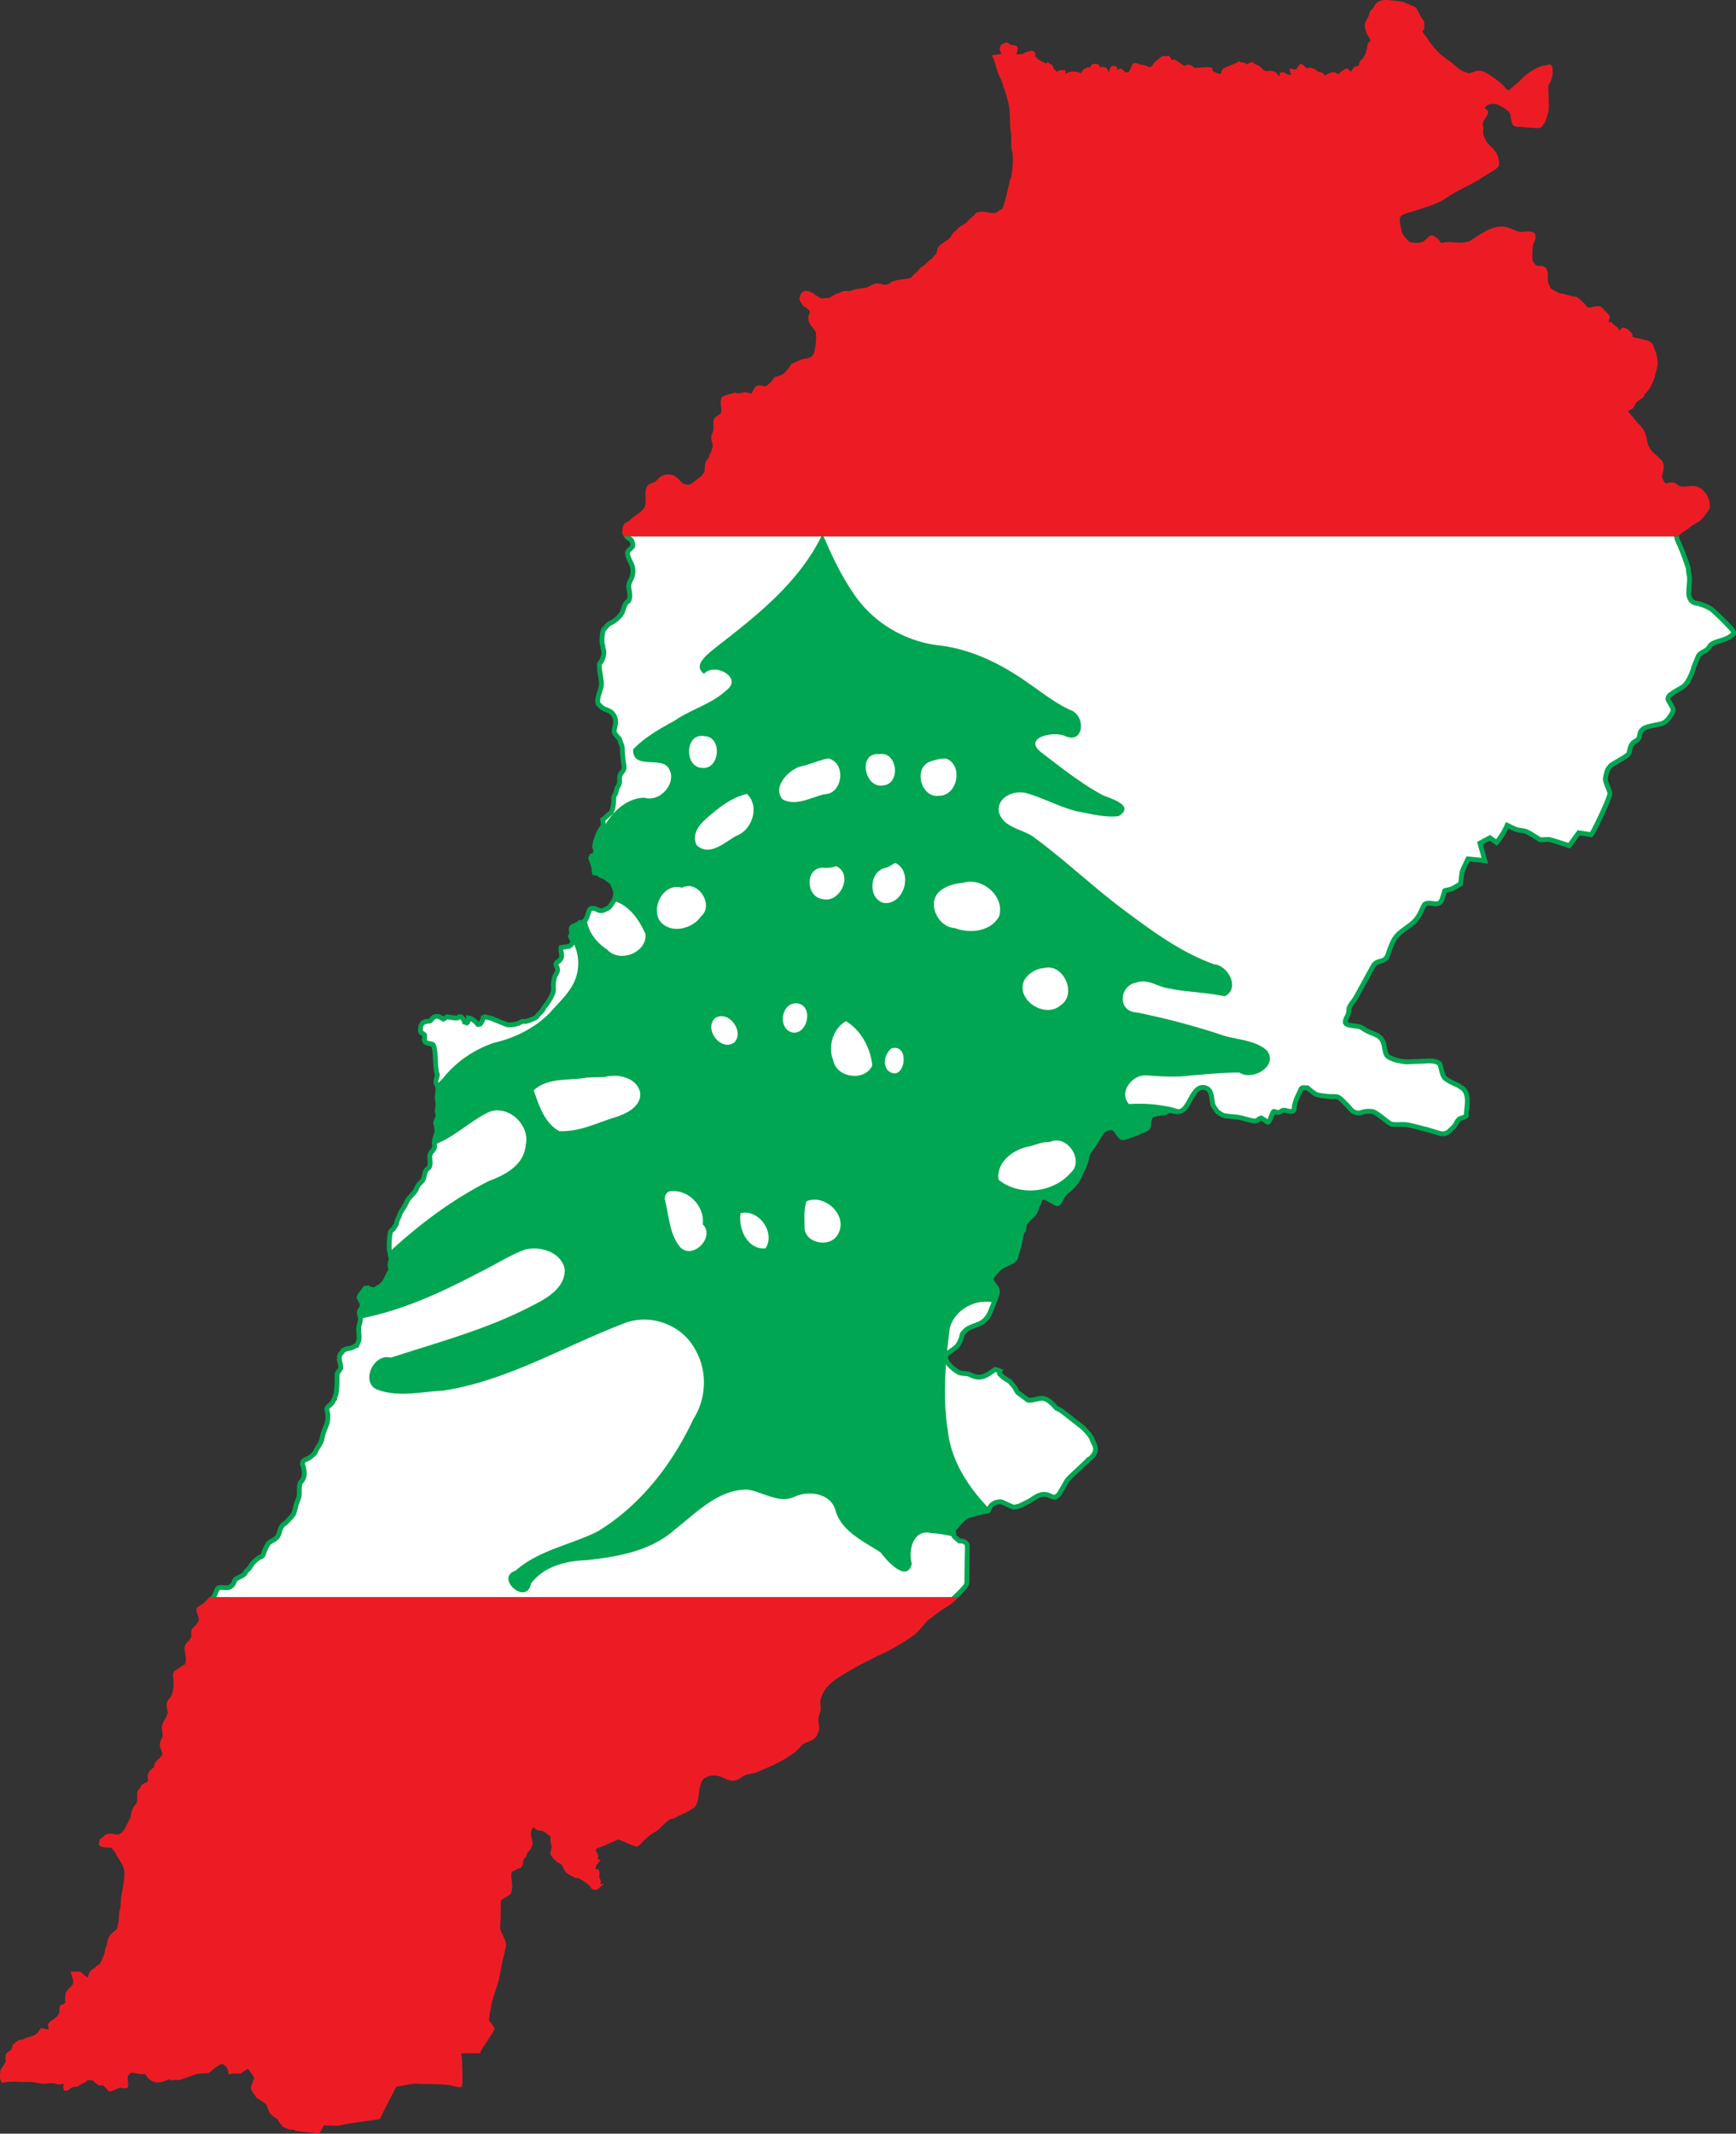
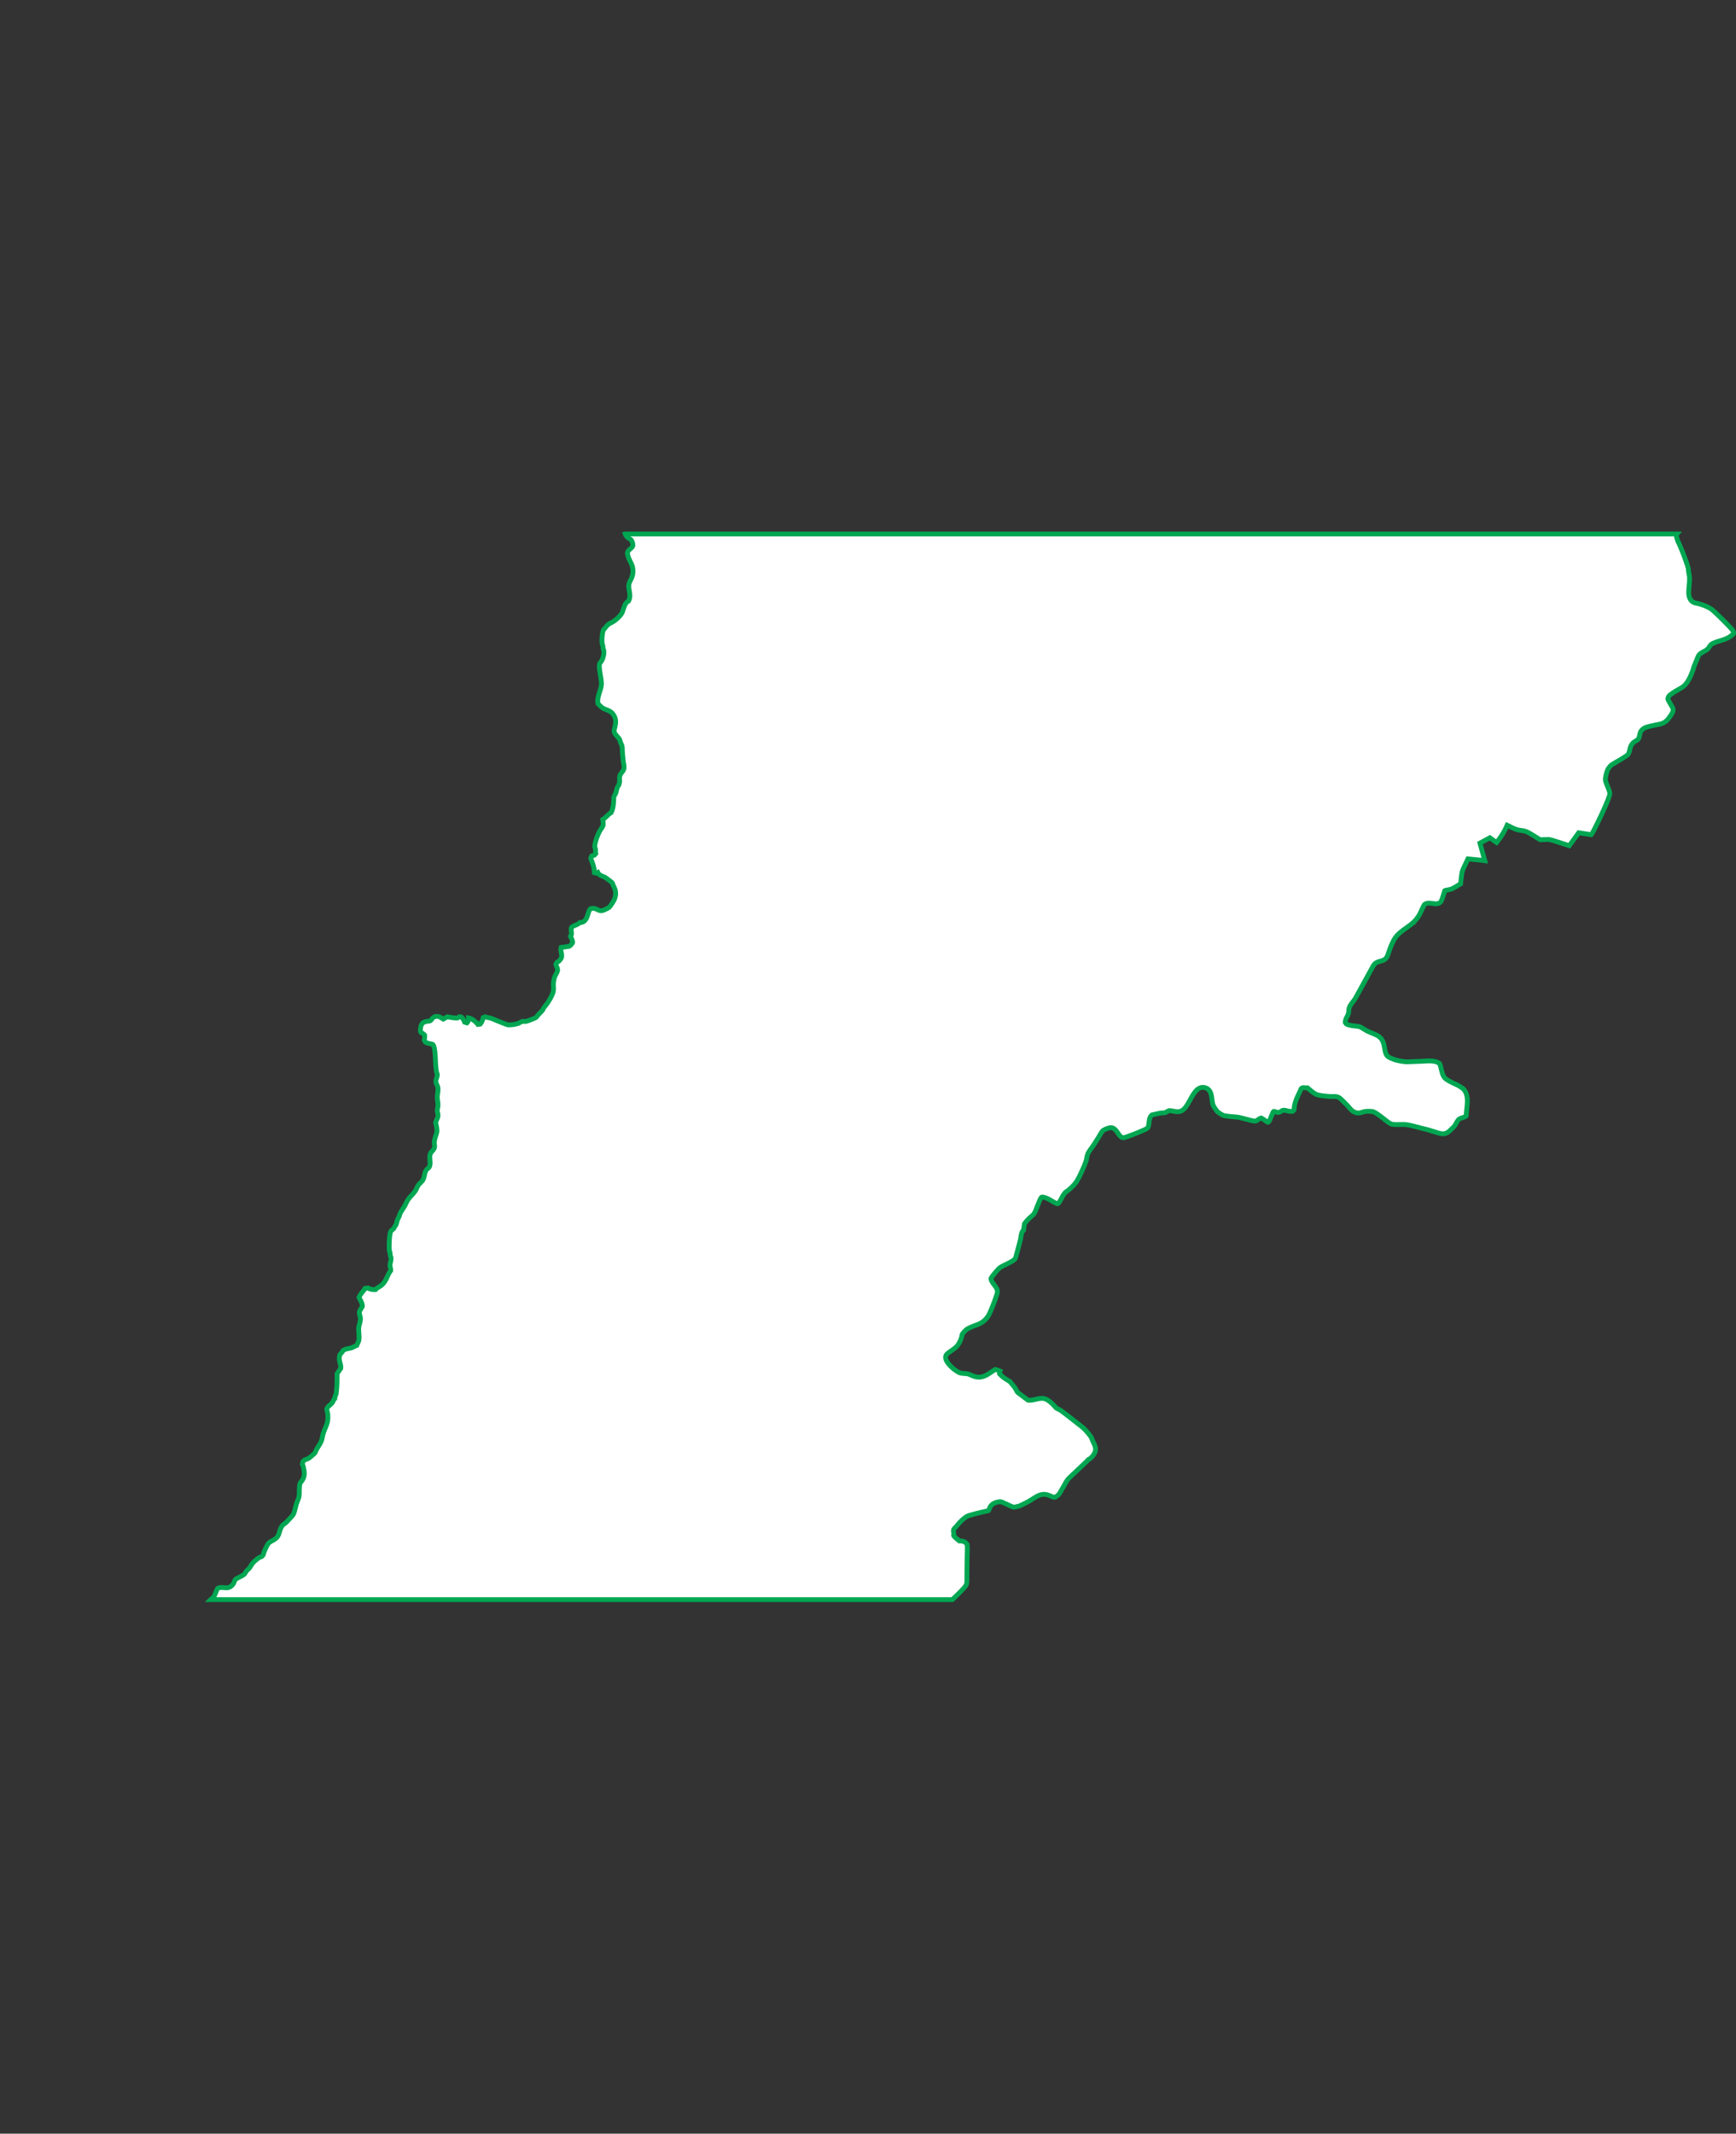
<svg xmlns="http://www.w3.org/2000/svg" width="792.878" height="974.149">
  <rect width="100%" height="100%" fill="#333333" stroke="none" />
  <path style="fill:#fff;stroke:#00a651;stroke-width:2.2;stroke-miterlimit:4;stroke-dasharray:none;stroke-opacity:1" d="M285.57 243.802c.275.724.784 1.389 1.6 1.985.261.192.674.312.911.523.64.573 1.075 2.163.912 2.975-.591 1.257-2.118 1.691-2.433 3.146.261 2.903 2.123 4.667 2.433 6.996.58 4.339-1.671 5.583-1.824 7.87-.131 1.963 1.282 4.875-.152 7.17-1.827.816-2.142 3.67-2.89 5.248-.647 1.363-2.678 3.22-3.954 4.021-.816.511-1.877.923-2.586 1.574-.486.45-.929 1.069-1.369 1.575-.078.09-.576.634-.607.7-.6 1.266-.795 4.729-.61 6.12.047.345.241.705.305 1.05.086.46.06.941.152 1.399.057.284.267.59.305.873.195 1.46-.237 3.25-.914 4.549-.279.533-.943 1.146-1.065 1.748-.342 1.71.913 6.677.913 8.744 0 3.063-2.317 6.102-1.522 9.268.652.599 1.388 1.46 2.129 1.924 1.556.976 3.326 1.026 4.563 2.625 2.875 3.721.064 6.806.76 8.568.48 1.216 1.875 2.148 2.433 3.322.146.307.187.724.305 1.049.227.629.626 1.263.757 1.924.176.875.095 1.746.155 2.623.078 1.168.234 2.32.302 3.498.067 1.153.526 2.552.455 3.674-.098 1.596-1.671 2.339-1.974 3.845-.25 1.235.162 2.383-.305 3.674-.217.602-.696 1.147-.914 1.748-.262.726-.32 1.55-.607 2.274-.247.624-.769 1.264-.912 1.924-.065.295.02.737 0 1.048-.13 2.097-.24 4.033-1.217 5.948-1.03.534-2.52 2.395-3.801 3.146.108.562.254 2.108.152 2.625-.121.61-1.196 2.036-1.521 2.623-.923 1.67-2.43 5.47-2.281 7.346.015.182.275.669.304.873.101.701-.048 1.381.153 2.098l-.61.699-1.215.35-.459 1.05c.384 1.321 1.12 2.955 1.37 4.196.159.788.206 1.647.304 2.449l.76.176.76-.352c.719 1.525 2.099 1.614 3.347 2.275.315.167 3.018 2.196 3.194 2.448.337.483.47 1.215.758 1.748.975 1.794 1.114 3.456.457 5.422-.312.934-1.976 3.67-2.739 4.197-.456.316-1.165.606-1.67.875-3.197 1.696-3.53-1.276-6.693-.35-1.517 1.56-1.087 6.347-4.865 6.295-.621.897-2.621 1.256-3.65 2.1-.818 1.19.492 2.964-.61 4.197.349.804 1.122 2.094.914 2.973-.225.467-1.047 1.378-1.521 1.572-.12.05-3.33.488-3.65.525-.577 1.949 1.033 3.69-.305 5.422-.437.566-.982 1.148-1.672 1.399l-.455.873c.16.73.61 1.415.757 2.1.297 1.36-.98 2.623-1.367 3.847-.188.596-.378 1.652-.455 2.273-.204 1.642.28 3.279-.304 4.895-.54 1.49-1.545 3.233-2.434 4.547-.563.834-1.291 1.573-1.824 2.449-.16.264-.273.632-.457.873-.418.549-1.496 1.546-1.977 2.1-.497.571-.605 1.032-1.369 1.398-.823.394-3.44 1.464-4.258 1.576-.435.06-.933-.062-1.367 0-.75.108-1.32.583-1.979.873-.63.28-3.116.777-3.802.7-.21 0-.713.057-1.065 0-.793-.131-6.027-2.338-7.146-2.797-1.038-.427-2.16-.445-3.196-.875l-.912.35c-.226 1.024-.678 2.17-1.367 2.972l-1.066.174c-.926-1.2-2.73-2.752-4.258-2.973.069.65-.219 1.84-.76 2.275l-1.064-.351c-.275-.84-.907-1.96-1.672-2.447h-.762l-.758.523c-1.49.114-3.244-.252-4.715-.523l-1.826 1.048c-1.048-.55-1.613-1.224-2.888-1.224-2.254 0-2.133 1.701-3.346 2.1-.398.13-.948.083-1.367.173-1.802.389-2.41 1.036-2.739 2.8-.137.733-.22 1.585.153 2.273.591.259 1.25.736 1.674 1.224.049.738-.022 1.548-.155 2.274l.457.873c.985.67 2.24.666 3.346 1.05 1.213.744 1.276 7.45 1.367 8.918.075 1.205.221 2.672.457 3.848.036.183.297.736.305.875.097 1.435-.804 2.096-.61 3.674.093.737.572 1.27.76 1.924.482 1.665-.152 3.27-.152 4.894 0 1.283.383 2.51.305 3.848-.046.788-.354 1.665-.305 2.447.05.793.416 1.383.305 2.274-.142 1.143-.854 2.032-1.067 3.148.327 1.097.61 2.527.61 3.672 0 1.388-1.217 3.313-1.217 5.422 0 .783.307 1.672 0 2.449-.361.913-1.464 1.708-1.824 2.621-.663 1.675.406 4.293-.457 5.947-.293.562-1.026.906-1.37 1.399-.78 1.121-.825 2.947-1.367 4.197-.495 1.139-1.8 1.934-2.433 2.973-.566.928-.825 1.898-1.52 2.797-.992 1.283-2.377 2.506-3.193 3.847-.517.848-.894 1.764-1.37 2.623-.575 1.044-1.639 2.465-2.128 3.498-.148.312-.176.724-.303 1.05-.258.651-.67 1.253-.914 1.923-.238.657-.311 1.476-.607 2.098-.142.297-.435.59-.61.875-.092.151-.375.783-.455.875-.459.527-1.015.652-1.369 1.398-.636 1.343-.806 6.987-.61 8.568.043.344.242.707.305 1.051.086.459.06.94.153 1.399.057.284.266.593.304.875.176 1.315-.538 2.457-.457 3.672.053.79.418 1.42.303 2.273-1.294 1.637-1.785 3.795-3.041 5.42-1.575 2.036-2.672 1.846-3.8 3.148-1.175.085-2.501-.018-3.499-.699l-1.367.176c-.814 1.471-2.196 2.528-2.738 4.197.645 1.238 1.542 2.583 1.521 4.024-.406.92-1.3 1.764-1.369 2.797-.055.815.359 1.66.455 2.449.2 1.606-.666 3.112-.76 4.72-.09 1.58.265 3.17.155 4.721-.022.295-.072.77-.155 1.05-.2.688-.62 1.434-.91 2.099-.683.2-1.196.596-1.826.875-1.546.684-2.446.326-4.41 1.398-.303.941-1.27 1.334-1.522 2.273-.656 2.452.725 4.098.457 5.946-.564.81-1.148 1.61-1.673 2.447 0 2.724.033 5.339-.303 8.047-.046.366-.052.875-.154 1.223-.222.767-.639 1.185-.606 2.097-.647.531-.654 1.157-1.066 1.75-.78 1.12-2.037 1.548-2.584 2.973.04.81.36 1.51.455 2.273.096.766.096 2.031 0 2.797-.27 2.18-1.528 4.227-2.127 6.297-.294 1.014-.394 2.135-.762 3.148-.55 1.52-1.728 2.891-2.432 4.372-.145.305-.27.778-.457 1.048-.356.513-2.484 2.33-3.04 2.625-.96.51-1.947.504-2.585 1.573l-.152 1.224c.412.692.455 1.342.608 2.098.43 2.148.364 3.537-.91 5.422-.102.147-.557.587-.612.701-.77 1.623-.37 4.338-.607 6.12-.157 1.167-.683 2.087-1.067 3.146-.638 1.76-.79 3.734-1.67 5.421-.21.401-2.89 3.254-3.347 3.674-.469.43-1.115.7-1.52 1.225-1.339 1.73-1.253 3.455-2.129 4.896-1.15 1.891-3.656 2.182-4.562 3.672-.564.926-1.453 2.82-1.825 3.848-.114.31-.155.762-.304 1.049l-.61.699c-.107.073-.744.271-.91.352-.904.433-2.525 1.85-3.195 2.623-.629.724-1.036 1.716-1.672 2.447-.425.488-.995.85-1.367 1.398-.425.628-.559 1.092-1.217 1.575-.798.582-3.099 1.557-3.498 1.923-.971.891-.52 2.035-2.281 3.325-2.024 1.48-3.981-.173-5.93.873-.735.705-1.059 3.14-2.433 4.546-.201.206-.545.333-.762.526-.035.031-.064.067-.098.1h338.752c2.086-1.901 5.681-5.499 6.303-6.635.175-.323.313-1.281.326-1.621.026-.744.065-8.703.133-11.916.023-.999.174-4.229-.05-5.118-.982-1.305-1.99-1.468-3.509-1.49-.482-.45-2.492-1.923-2.623-2.566.352-.58-.3-1.728 0-2.578.223-.63.971-1.11 1.385-1.643 1.252-1.61 3.557-4.108 5.531-4.78.88-.299 1.82-.505 2.713-.77.978-.291 5.155-1.257 6.227-1.456.546-.257.3-3.473 4.859-4.074 1.132-.15 1.599.238 2.664.693.643.275 3.59 1.787 4.219 1.74.427-.03 2.23-.45 2.629-.617.651-.268 3.282-1.595 3.912-1.935 2.122-1.142 4.1-2.975 6.576-3.254 2.572-.29 4.223 1.475 5.635 1.262.508-.297 1.52-.962 1.855-1.467.335-.503 1.855-3.153 2.262-3.871.622-1.1 1.232-2.33 2.123-3.254.806-.84 8.826-8.264 8.975-8.59.696-.173 1.873-1.485 2.27-2.07 1.638-2.413.98-3.786-.169-6.127-.285-.58-.457-1.17-.719-1.739-.477-1.035-3.086-3.985-3.982-4.72-.422-.346-8.358-6.598-9.85-7.653-.656-.465-1.432-.744-2.125-1.144-.396-.23-.665-.732-.978-1.055-1.26-1.309-3.315-3.318-5.297-3.428-2.156-.12-4.719 1.126-6.742.82 0 0-4.722-3.496-4.793-3.607-.477-.737-.86-1.526-1.315-2.255-.331-.53-1.828-2.08-2.09-2.61-.64-.32-2.437-1.535-2.833-1.758-.164-.092-1.841-1.613-1.957-1.789-.088-.357.003-.937.17-1.26-.772-.318-1.5-.646-2.194-.734-3.104 2.026-5.709 4.45-9.615 3.139-1.2-.403-2.318-1.108-3.586-1.233-1.14-.112-2.274-.05-3.33-.556-2.049-.982-7.21-5.14-5.87-7.858.578-1.17 3.91-2.735 5.163-4.369.847-1.106 1.587-2.674 1.957-4.015.11-.405.084-.877.303-1.262.297-.528 1.573-1.906 2.158-2.258 3.77-2.268 6.613-1.706 9.511-5.773 1.025-1.438 4.144-9.613 4.32-11.026a2.894 2.894 0 0 0-.17-1.379c-.688-1.7-2.372-2.937-2.765-4.777.076-.81 2.96-4.047 3.744-4.809 1.256-1.218 6.652-3.026 7.422-4.572.207-.414 2.232-8.101 2.326-8.62.225-1.21.322-2.673.95-3.765.027-.046.39-.339.45-.39l.407-2.977c1.439-1.954 2.126-2.456 3.813-3.967 1.198-1.074 1.777-3.58 2.457-4.99.31-.645 1.11-3.086 1.77-3.262 2.731.14 5.98 3.125 7.175 3.055.48-.22.738-.766.998-1.191.815-1.334 1.19-2.405 2.256-3.75.347-.437.96-.727 1.385-1.07 1.605-1.3 3.286-2.958 4.337-4.747 1.188-2.022 3.153-6.399 3.89-8.578.402-1.196.413-2.532 1.007-3.703.705-1.39 1.854-2.717 2.693-4.031l2.02-3.162c.463-.726 1.166-2.093 1.76-2.848.704-.895 3.195-1.591 3.513-1.625 2.918-.318 3.472 3.396 5.496 4.453.455.236 1.12.034 1.573-.098 1.647-.482 9.277-3.463 9.982-4.127 1.242-1.171.21-4.552 2.13-6.076 0 0 3.638-.806 4.151-.879.559-.079 1.108 0 1.684-.13.66-.15 1.687-.962 2.13-.942 1.886.085 3.684.995 5.571.066 3.817-1.878 5.24-11.836 10.582-10.562 3.534.843 2.965 4.999 3.664 7.637.223.841 1.642 2.834 2.17 3.379.338.349 1.938 1.342 2.432 1.56.693.306 1.5.357 2.242.457 1.468.197 2.943.282 4.412.453 1.921.224 6.89 1.838 7.928 1.787 1.228-.06 1.695-1.151 2.918-1.396 3.907 2.039 2.647 3.924 5.418-2.697.06-.144.234-.208.34-.325.812.018 1.257.612 2.316.422.64-.114 1.147-.666 1.72-.877.785-.288 2.223.298 3.04.38.545.053 1.043.162 1.57 0l.625-.64c.066-3.762 1.847-6.382 3.252-9.716.555-.705 2.044-.216 2.879-.326 0 0 2.614 2.311 3.851 2.923 1.31.649 5.526.987 6.844 1.04 1.2.048 2.254-.172 3.4.326.973.423 3.122 2.809 3.704 3.347 1.353 1.257 2.047 2.832 3.89 3.543 2.061.797 2.913-.157 4.86-.422.64-.087 2.937-.047 3.328.098 2.872 1.07 7.133 5.537 8.785 5.781 2.1.31 4.315-.045 6.432.164 1.83.183 7.484 1.79 8.113 1.918 1.513.309 3.009.833 4.49 1.266 3.403.997 5.075 1.969 7.824-.941.467-.493 1.345-1.227 1.721-1.787.64-.955 1.055-2.076 1.883-2.862.813-.77 2.768-.838 3.377-1.623.01-3.936 1.63-8.556-1.059-12.002-.388-.497-2.612-1.903-3.103-2.111-1.304-.552-4.643-2.09-5.672-3.205-1.34-1.454-1.52-4.649-2.356-6.531-2.247-1.758-6.16-1.11-8.736-1.03-1.949.06-3.898.138-5.846.215-1.54.06-5.022-.559-6.533-1.21-.91-.395-1.946-.685-2.666-1.388-2.144-2.097-.258-7.217-4.935-9.554-1.562-.78-3.24-1.3-4.786-2.145-.876-.48-1.752-1.15-2.654-1.56-1.394-.637-4.727-.385-6.431-1.428-.064-.038-.532-.686-.524-.748.292-2.147.864-2.2 1.42-3.865.315-.938.125-2.074.525-3.026.657-1.562 1.806-2.587 2.653-3.996.762-1.268 6.142-11.141 8.154-14.785 1.864-3.377 5.337-.984 6.766-5.2.804-2.371 1.634-4.878 2.918-7.05 2.29-3.87 7.02-5.551 9.796-8.84a16.94 16.94 0 0 0 1.907-2.828c.353-.65 1.773-3.992 2.168-4.254 2.451-1.631 5.434 1.072 7.367-1.234.606-.723 1.758-4.975 1.758-4.975.049-.034.13-.113.187-.129.944-.242 2.345-.394 3.215-.812 1.3-.625 2.538-1.522 3.854-2.176.892-7.143.23-4.626 3.363-11.438 2.566.252 5.145.472 7.703.811-.698-2.685-1.47-5.353-2.207-8.027l4.525-2.436 3.067 2.176c1.876-2.299 3.689-5.145 4.822-7.897 1.354.62 2.862 1.483 4.264 1.95 1.4.467 3.27.435 4.6 1.007 1.713.74 4.534 2.668 6.241 3.672.327-.01 3.873-.147 3.963-.129 2.463.506 6.757 2.073 9.311 2.858l4.299-5.914 5.722.877c.938-.925 8.023-15.7 8.489-18.52.217-1.314-1.854-4.784-2.02-6.664-.057-.65.604-4.062 1.496-5.207.414-.53.909-1.218 1.492-1.582 2.397-1.495 4.841-2.722 7.143-4.42.681-.502.953-2.215 1.135-2.945.863-3.45 3.154-3.23 3.84-4.463.983-1.77.163-3.096 2.355-4.647.888-.627 2.19-.891 3.201-1.138 5.234-1.278 6.442-.471 9.535-5.414.676-1.081 1.073-1.948.424-3.131-.251-.459-2.016-3.43-2.054-3.736-.081-.654.469-1.569.97-1.952 1.147-.874 2.307-1.573 3.551-2.306.872-.514 1.764-.93 2.58-1.592 2.098-1.702 3.543-5.172 4.412-7.703.14-.406.161-.803.34-1.235l1.904-4.613c.756-1.829 2.739-2.164 4.114-3.25.928-.733 1.271-2.058 2.281-2.6 3.316-1.776 6.592-1.512 9.758-4.581.237-.652-.148-1.387-.559-1.885-1.427-1.734-8.112-8.421-9.498-9.36-1.633-1.103-3.454-1.795-5.322-2.382-.822-.258-1.784-.344-2.57-.64-1.857-.697-2.499-2.865-2.467-4.679.037-2.2.422-4.368.373-6.564-.022-.998-.314-2.008-.448-2.989-.067-.483-.01-.968-.148-1.46-.937-3.32-2.252-6.59-3.553-9.782-.702-1.726-1.74-3.337-1.869-5.232.058-.197.183-.402.34-.608h-480.4z" />
-   <path style="fill:#00a651" d="M375.665 243.802c-10.442 21.99-30.11 37.359-48.906 51.903-3.092 2.7-10.78 7.931-5.203 11.912 4.779-5.34 17.894 1.732 10.271 7.475-6.827 6.39-16.227 8.73-23.808 14.003-6.714 3.648-13.524 7.458-18.848 13.041-.362 8.723 10.822 3.894 15.362 7.528 5.91 6.32-2.507 16.973-10.264 14.537-9.92.304-16.77 9.03-20.522 17.357a29.535 29.535 0 0 1-1.607 2.243c-.331 1.116-.546 2.187-.486 2.943.015.182.275.669.304.873.101.701-.048 1.381.153 2.098l-.61.699-1.215.35-.459 1.05c.384 1.321 1.12 2.955 1.37 4.196.159.788.206 1.647.304 2.449l.76.176.76-.352c.719 1.525 2.099 1.614 3.347 2.275.315.167 3.018 2.196 3.194 2.448.337.483.47 1.215.758 1.748.975 1.794 1.114 3.456.457 5.422-.087.26-.288.667-.535 1.119 7.07 1.927 11.787 8.69 14.556 15.17.736 8.597-11.95 13.316-17.484 7.06-4.897-3.072-9.293-8.7-9.364-14.59-.555 1.254-1.388 2.282-3.14 2.258-.621.897-2.621 1.256-3.65 2.1-.818 1.19.492 2.964-.61 4.197.282.649.83 1.61.926 2.42 2.965 4.832 3.372 11.508 1.428 16.715-2.188 6.333-7.49 10.793-11.739 15.74-6.896 6.987-15.915 11.523-25.425 13.686-9.192 3.086-17.454 8.716-23.483 16.318-.924.93-1.852 1.858-2.777 2.789.148.29.303.574.392.885.482 1.665-.152 3.27-.152 4.894 0 1.283.383 2.51.305 3.848-.046.788-.354 1.665-.305 2.447.05.793.416 1.383.305 2.274-.142 1.143-.854 2.032-1.067 3.148.327 1.097.61 2.527.61 3.672 0 1.388-1.217 3.313-1.217 5.422 0 .274.036.561.072.851 8.827-3.295 16.04-10.55 24.483-14.718 8.901-4.001 19.378 5.593 17.2 14.867-.688 9.022-9.135 13.6-16.646 16.377-16.715 8.403-31.762 19.671-45.472 32.355.054.154.11.307.138.457.086.459.06.94.153 1.399.057.284.266.593.304.875.176 1.315-.538 2.457-.457 3.672.053.79.418 1.42.303 2.273-1.294 1.637-1.785 3.795-3.041 5.42-1.575 2.036-2.672 1.846-3.8 3.148-1.175.085-2.501-.018-3.499-.699l-1.367.176c-.814 1.471-2.196 2.528-2.738 4.197.645 1.238 1.542 2.583 1.521 4.024-.406.92-1.3 1.764-1.369 2.797-.055.815.359 1.66.455 2.449.013.105.011.208.016.312 18.986-3.617 36.87-11.856 53.916-20.824 7.18-3.433 13.925-7.951 21.39-10.687 7.013-1.733 16.79 1.315 18.045 9.296-.01 8.425-8.356 13.092-14.966 16.383-20.385 10.71-42.758 16.63-64.545 23.711-8.157-2.28-14.302 12.23-5.354 14.84 9.462 3.244 19.52.644 29.2.219 29.926-4.585 56.1-20.778 84.074-31.246 11.63-3.791 25.358 1.499 31.097 12.396 5.766 9.714 5.24 22.487-.844 31.924-9.613 20.566-24.226 39.468-43.845 51.293-12.315 6.097-26.69 8.431-37.244 17.766-9.762 3.217 4.893 16.406 7.011 5.937 5.866-8 16.212-10.39 25.596-10.72 14.103-1.536 29.079-4.138 40.037-13.901 9.824-7.629 19.506-18.152 32.846-18.316 7.372.874 14.664 6.798 22.152 3.183 6.55-2.998 16.828-1.242 18.54 6.813 3.127 9.422 12.84 13.71 20.542 18.752 2.788 3.914 12.051 14.013 14.188 5.11-1.724-6.348.74-16.064 9.068-13.942 3.542.158 7 .876 10.457 1.62-.224-.243-.386-.465-.42-.63.352-.58-.3-1.728 0-2.578.223-.63.971-1.11 1.385-1.643 1.252-1.61 3.557-4.108 5.531-4.78.88-.299 1.82-.505 2.713-.77.978-.291 5.155-1.257 6.227-1.456.16-.076.264-.423.431-.87-9.56-9.814-17.374-21.82-18.949-35.665-1.647-10.647-1.547-21.44-.68-32.164-.351-.81-.442-1.606-.097-2.305.068-.138.18-.282.318-.431a317.85 317.85 0 0 1 1.346-11.856c2.185-8.541 11.869-13.747 20.195-11.707.791-2.097 1.475-4.085 1.553-4.709a2.894 2.894 0 0 0-.17-1.379c-.69-1.7-2.373-2.937-2.766-4.777.076-.81 2.96-4.047 3.744-4.809 1.256-1.218 6.652-3.026 7.422-4.572.207-.414 2.232-8.101 2.326-8.62.225-1.21.322-2.673.95-3.765.027-.046.39-.339.45-.39l.407-2.977c1.439-1.954 2.126-2.456 3.813-3.967 1.198-1.074 1.777-3.58 2.457-4.99.31-.645 1.11-3.086 1.77-3.262 2.731.14 5.98 3.125 7.175 3.055.48-.22.738-.766.998-1.191.815-1.334 1.19-2.405 2.256-3.75.347-.437.96-.727 1.385-1.07 1.605-1.3 3.286-2.958 4.337-4.747 1.188-2.022 3.153-6.399 3.89-8.578.402-1.196.413-2.532 1.007-3.703.705-1.39 1.854-2.717 2.693-4.031l2.02-3.162c.463-.726 1.166-2.093 1.76-2.848.704-.895 3.195-1.591 3.513-1.625 2.918-.318 3.472 3.396 5.496 4.453.455.236 1.12.034 1.573-.098 1.647-.482 9.277-3.463 9.982-4.127 1.242-1.171.21-4.552 2.13-6.076 0 0 3.638-.806 4.151-.879.559-.079 1.108 0 1.684-.13.66-.15 1.687-.962 2.13-.942 1.886.085 3.684.995 5.571.067.013-.006.024-.017.037-.024-2.547-1.072-5.216-1.853-8.043-2.2-5.276-.96-10.674-1.17-16.02-.812-5.013-5.448 1.669-13.791 8.151-13.109 6.652.448 13.267.943 19.91.018 7.425-.544 14.842-1.313 22.293-1.364 6.014 4.096 18.034-2.98 12.606-10.04-5.93-5.196-14.504-4.746-21.59-7.413-12.448-4.084-25.117-7.384-37.944-9.972-8.973-.536-7.865-12.344.022-13.647 5.162-1.925 9.647 2.04 14.602 2.654 8.462 1.819 17.198 1.795 25.656 3.639 7.17-3.54 1.627-14.016-4.86-14.627-15.306-5.473-28.533-15.353-41.464-24.963-14.278-10.737-27.232-23.153-41.684-33.642-5.244-3.25-13.837-4.185-15.217-11.387-.486-6.625 7.31-9.643 12.838-8.094 7.843 2.316 15.153 6.35 23.147 8.33 6.271 1.066 12.738 2.921 18.783 2.131 7.673-4.821-3.291-7.903-7.26-9.576-10.231-5.518-19.322-12.868-28.53-19.879-7.78-6.641 6.601-9.577 11.548-7.02 8.27 3.46 9.21-8.59 3.029-11.623-7.284-3.097-13.548-8.238-20.152-12.722-11.934-8.495-25.451-15.22-40.122-17.088-16.447-1.653-31.8-11.112-40.525-25.178-5.411-8.016-9.382-16.88-13.22-25.723zm-55.564 92.163c.484-.025 1 .01 1.549.113 8.477.251 7.174 15.529-1.172 14.51-7.599-.49-7.637-14.257-.377-14.623zm82.264 8.25c7.594-.458 8.984 13.69 1 14.375-8.587 1.537-11.77-15.238-1.754-14.286.257-.046.509-.075.754-.09zm-24.174 2.052c8.362 1.645 6.875 16.213-1.565 16.34-6.174 1.375-12.83 5.59-19.078 2.432-5.08-5.373 2.263-13.318 7.934-15.065 4.35-.876 8.352-2.851 12.709-3.707zm52.927.059c.324-.01.648-.01.973.004 8.059 2.94 5.217 17.168-3.283 16.986-8.039 1.077-11.783-12.333-4.287-15.513 2.123-.753 4.335-1.403 6.597-1.477zm-89.953 16.142c5.926 5.64 2.426 16.524-4.88 19.125-5.267 2.93-12.447 9.86-18.184 4.159-3.113-6.965 4.701-12.21 9.297-16.076 4.101-3.19 8.626-6.085 13.767-7.207zm67.678 31.456c8.484 4.006 4.177 19.296-5.135 18.345-7.647-1.938-6.648-15.055 1.055-16.101 1.456-.558 2.792-1.377 4.08-2.244zm-26.922 1.517c7.935 3.715 1.877 16.96-6.115 15.05-8.287-.972-8.135-15.543 1.004-14.228 1.722-.085 3.5-.13 5.111-.822zm61.35 7.108c7.792.03 15.499 7.885 13.03 15.836-3.875 7.044-13.46 7.935-20.325 5.302-7.884-.389-13.188-12.24-6.164-17.26 2.906-2.195 6.57-3.097 10.144-3.39a11.005 11.005 0 0 1 3.315-.488zm-129.092 1.99c6.195-.3 11.373 9.27 6.021 13.808-4.05 5.956-14.454 8.389-19.04 1.766-3.811-6.469 2.351-17.336 10.33-14.799a6.217 6.217 0 0 1 2.689-.775zm164.258 37.17c7.973-.35 13.177 12.385 6.05 17.183-6.95 6.314-20.466-2.05-16.841-11.058 1.801-3.34 5.406-5.56 9.162-5.875a7.704 7.704 0 0 1 1.629-.25zm-114.998 16.36c.223-.004.452.006.687.028 7.424.946 5.018 13.811-1.845 13.38-7.137-1.324-5.776-13.32 1.158-13.409zm-34.057 5.858c5.27-.146 10.166 7.94 5.916 12.051-6.036 4.252-13.865-6.04-8.826-11.045.946-.669 1.934-.978 2.91-1.006zm56.96 2.272c7.017 4.264 11.183 12.215 12.056 20.238-3.364 7.496-16.352 5.69-17.817-2.293-2.568-6.313-.201-14.435 5.76-17.945zm22.448 12.215c7.068.18 3.773 16.41-3.306 10.263-2.51-2.98-1.167-7.882 1.752-10.074a5.787 5.787 0 0 1 1.554-.19zm-127.923 12.734c5.059.1 10.28 2.427 11.519 7.582.698 6.46-6.405 9.82-11.61 11.42-8.342 2.574-16.501 6.8-25.472 6.233-6.724-3.844-9.138-11.708-11.535-18.567 6.49-6.084 16.045-4.3 24.09-5.822 2.716-.14 5.436-.206 8.156-.227 1.497-.438 3.165-.652 4.852-.619zm201.558 29.535c6.603-.11 12.193 9.793 6.598 14.748-8 9.208-23.402 10.917-32.967 3.182-1.15-8.148 6.99-14.065 14.22-15.234 3.042-.86 6.065-2.144 9.288-1.993a6.706 6.706 0 0 1 2.861-.703zm-175.064 23.121c7.738-.245 14.617 7.48 13.595 15.157 5.82 5.726-4.484 16.394-10.28 10.465-5.11-6.19-5.083-14.588-7.061-21.997-.089-1.645 1.13-3.778 2.996-3.576.25-.025.5-.04.75-.049zm64.963 3.92c7.29.227 14.348 8.415 10.53 15.516-3.23 6.855-15.832 4.557-15.413-3.383-.022-3.798-.327-7.694.877-11.383a9.3 9.3 0 0 1 4.006-.75zm-31.711 5.914c7.342.3 13.227 9.783 9.03 16.315-8.307.738-12.62-9.122-11.347-16.1a8.747 8.747 0 0 1 2.317-.215z" />
-   <path style="fill:#ed1c24;stroke:#ed1c24;stroke-width:2.2;stroke-miterlimit:4;stroke-dasharray:none;stroke-opacity:1" d="M632.558 1.111c-1.327.06-2.595.385-3.371 1.336-.341.418-.507 1.069-.828 1.51-.306.421-1.395 1.267-1.586 1.705-.354.806-.482 1.701-.858 2.517-.773 1.681-1.839 2.41-1.41 4.276.216.941.555 1.988.983 2.857.59 1.197 1.76 2.387 1.51 3.807-.069.069-1.147 1.17-1.284 1.312-.334.747-.15 1.64-.379 2.329-.135.408-.533 2.08-.527 2.2-.372.54-1.415 2.066-1.473 2.655-2.134.82-1.06 2.604-2.455 3.512-2.482.132-1.827 1.315-3.472 2.627l-.72.164c-.842-.308-.93-1.077-1.583-1.51-.632.076-2.987 2.1-3.477 2.592-.665.204-1.695-.731-2.453-.95-2.474.332-3.082 1.702-4.945 1.542 0 0-.42-1.01-.606-1.182-.519-.46-1.669-.51-2.341-.723-.914-1.176-2.822-2.136-4.23-1.377-1.416-.02-1.911-1.449-2.862-1.937-.245.149-1.14 1.982-1.8 2.562l-2.013-.281c.347 1.268.716 1.472.393 2.941l-.393.125c-.855-.557-1.872-.454-2.771-.78-.656-.24-1.266-.911-2.051-.813 0 0-.32 1.682-.395 2.312-.267.047-.56.036-.828 0-.248-.248-.603-.466-.828-.719-1.393-1.57-1.212-2.324-3.885-2.283-.699.011-1.377.283-2.086-.031-1.28-.566-1.811-1.34-2.806-2.188-.7-.595-1.644-.8-2.483-1.126l-.433-.565c-.828-.009-2.657 1.963-3.705.22-.468-.145-1.952-.223-2.266-.437-.367.389-2.426 1.118-2.986 1.344-.367.148-3.051 1.303-3.455 1.5-.155.218-.417.636-.467.908 0 0-.142 1.276-.574 1.533-.347.106-1.017.275-1.37.25-.983-.065-4.736-1.498-4.46-3.002-1.41-.339-6.709.444-7.662.186-.637-.421-.506-1.395-2.625-1.375-.374.368-1.214.695-1.729.564-.45-.336-1.69-1.189-1.69-1.189-.094-.093-2.51-1.749-2.519-1.752-.21-.015-.552.112-.684.281-2.03-.176-1.441-1.253-2.158-1.968 0 0-1.567.34-2.195.125-.668.406-2.87 2.223-3.236 2.595-.479.484-1.09 1.916-1.584 2.219-.663-.078-1.291.262-1.942.156-.45-.072-.789-.39-1.19-.56-.692-.293-1.765-.456-2.517-.596-.297.167-1.645-.551-1.943-.627l-.719.096c-.188.167-.344.544-.396.781.062.34-1.116 2.377-1.116 2.377-.026.247-.683.87-.863 1.031l-.434.033c-.121-.198-1.124-.175-1.185.032-.691.28-1.39-1.188-2.41-1.815-.268.07-1.164.726-1.297.81-.4 0-.769.154-1.15.126-.021-.276-.18-1.598-.18-2.06-.328-.114-.575-.182-.899 0-.448.858-1.225 3.115-1.297 3.251-.348.032-.799.344-1.113.281l-.289-.312c.033-.505-.716-2.63-1.008-2.72-.662-.21-1.37-.167-1.37-.167s-1.35.667-1.507 1.102l-.505-2.281c-.45-.37-1.412-.264-1.87.033-.155.138-.424 1.033-.828 1.435-.48.117-.912-.157-1.402-.125-.369.387-.662.533-1.19.502-.041.012-.866 1.04-.896 1.156-.023.098-.072 1.313-.072 1.313-.742.336-2.537-.985-3.633-.969-.247.224-1.512-.062-1.512-.062-.406.014-2.265.47-2.375.906 0 0-1.486.281-1.691.469-.281.128-.18-1.969-.18-1.969s-1.195-.01-1.512.158c-.609.32-1.345 1.004-2.123.5-.4-.619-.368-1.292-1.402-1.158-.03-.153-.395-1.909-.649-2.127-.388-.094-.865-.342-1.15-.625-.128.144-.257.32-.324.502-.866-.332-4.422-2.011-4.967-2.531-.468-.448-.59-.857-1.22-1.158-.478-.229-1.102-1.17-.901-1.284.018-.206.434-.81.434-.81a.547.547 0 0 0-.288-.315l-.433.063s-1.26.295-1.834.408c-.537.105-1.101.721-1.645.902-.581.195-3.243.256-3.94.188l-.302-.229c-.692-1.181 1.051-2.874.34-3.742-.951-.32-1.754-.245-2.342-.428-1.7-.525-.464-1.724-3.097-.261-.281.342-.457 1.04-.416 1.474.91.964.902 3.31-.082 3l-3.006.453c1.032 2.293 1.493 4.838 2.416 7.17.395 1.002.998 1.949 1.369 2.975.124.341.172.712.305 1.049.114.285.371.584.455.873.11.377.042.847.152 1.224.083.289.343.59.457.875.498 1.262 1.84 6.264 2.127 7.696.416 2.07.337 4.045.457 6.12.073 1.285.077 2.567.152 3.847.074 1.28.383 2.562.457 3.847.05.87-.05 1.754 0 2.623.05.868.065 3.068.153 3.674.05.347.235.703.304 1.049.371 1.851.261 4.73.153 6.646-.092 1.586-.298 3.52-.61 5.07-.143.712-.585 1.396-.76 2.098-.096.389-.066.832-.152 1.225-.152.699-.464 1.38-.61 2.1-.334 1.67-1.933 8.466-2.735 9.619-.484.697-1.074.671-1.674 1.049-.271.169-.486.542-.758.699-3.217 1.849-6.865-.842-9.887.525-.535.98-1.3 1.433-2.127 2.1-.782.63-1.35 1.47-2.13 2.1-1.031.83-2.277 1.489-3.346 2.27-.538.395-.888.97-1.368 1.4-.217.194-.56.321-.76.527-1.223 1.25-1.59 2.672-3.193 3.845-.89.652-2.594 1.602-3.345 2.274-1.413 1.263-.838 2.644-1.674 3.847-.176.253-.553.46-.76.7-.231.266-.376.61-.607.875-.625.717-1.553 1.314-2.282 1.922-.51.426-.887.969-1.369 1.398-.937.838-2.215 1.496-3.04 2.447-.224.257-.374.635-.61.875-.2.205-.54.331-.758.526-.453.405-.94.955-1.37 1.398-.136.142-.655.798-.759.875-1.308.958-5.164 1.011-6.844 1.399-.244.056-2.13.612-2.28.699-.273.157-.487.542-.759.699-.272.157-.76.242-1.066.35-.268.094-.641.304-.912.35-1.732.283-3.308-.771-5.018-.524-.73.104-2.993 1.5-3.803 1.748-1.287.394-4.768.645-6.083 1.049-.785.241-1.239.64-2.127.7-.824.056-1.957-.18-2.739 0-.104.024-.902.452-1.064.524-.642.284-1.335.437-1.979.701-1.328.547-2.49 1.698-3.953 1.922-.377.058-.83-.026-1.215 0-.445.03-.927.176-1.369.176-2.563 0-4.923-3.463-7.756-3.498l-.76.35c-.477.458-.861 1.452-.912 2.1.058.672 1.023 2.163 1.52 2.62.23.212.655.336.914.526.724.53 1.473 1.304 2.129 1.924l.303 1.222c-.185.616-.65 1.334-.758 1.924-.513 2.744 2.146 4.443 3.191 6.647.798 1.683-.118 9.017-.912 10.841-.135.309-.983 1.38-1.217 1.575-1.164.973-2.87 1.057-4.257 1.398-.849.208-4.258 1.656-5.018 2.1-.25.645-.657 1.046-1.064 1.574-2.604 3.367-2.658 3.222-6.692 4.547-.352.491-.675 1.124-1.066 1.574-.562.645-2.44 2.18-3.194 2.623-1.305.2-2.442-.534-3.8-.35-1.707.833-1.267 3.383-3.346 3.848-.521-.183-1.799-.664-2.281-.7-1.622-.116-3.435 1.017-5.018.175-1.726.717-3.543.642-5.172 1.75-.784 2.29.708 4.86-.304 6.994-.461.97-2.274 1.565-3.04 2.447-.638 1.68.016 3.354-.304 5.072-.173.927-.852 2.085-.912 2.973-.104 1.558.93 3.12.609 4.72-.171.853-.683 1.148-.457 2.274-.906.683-1.073 1.95-1.37 2.975-2.328 1.507-1.46 4.344-1.976 6.12-.33 1.142-1.34 1.563-1.672 2.624-.985.43-3.138 2.265-4.105 2.972-.526.385-1.145.649-1.674 1.05-5.97.428-4.989-3.657-9.121-4.548-1.148-.248-2.444-.026-3.498.526-1.097.574-1.917 1.975-3.043 2.623-.913.525-1.993.574-2.89 1.224-2.249 3.392.823 7.621-2.28 11.192-1.564 1.797-3.745 2.783-5.475 4.373-.216.199-.383.517-.609.7-.755.607-1.786.968-2.584 1.573-.512 1.4-.657 2.666-.23 3.787h480.4c.954-1.249 3.47-2.61 4.484-3.357.715-.527 1.394-1.171 2.131-1.658.842-.556 1.813-1.027 2.694-1.527.995-.564 4.07-4.489 4.449-5.458.037-.097.08-.847.086-.976.14-3.273-2.616-7.381-6.031-7.832-1.8-.238-3.59.409-5.496.26-2.665-.208-2.626-1.454-4.041-1.786-2.666-.622-3.362 1.876-5.372-1.41-.413-.677-1.147-1.88-.947-2.75.41-1.772 1.56-4.85.113-6.402-3.489-3.743-5.138-3.702-6.693-8.514-.098-.303-.077-.857-.15-1.203-.207-.983-.516-1.971-.825-2.926-.682-2.11-2.49-3.674-3.923-5.263-.64-.71-1.183-1.504-1.832-2.21-.573-.622-2.24-2.401-2.245-3.282.194-1 2.143-1.292 2.694-2.012.677-.883 1.006-2.207 1.906-2.928.736-.59 1.616-.996 2.354-1.623.98-.83.53-.946 1.011-1.658.28-.413.795-.78 1.121-1.168 1.318-1.565 1.817-2.759 2.618-4.615.39-.906.667-1.924.898-2.86.627-2.552 1.276-4.22.857-6.857-.297-1.879-.596-2.43-1.232-4.149-.928-2.505-1.162-2.837-3.853-3.488-.855-.206-1.689-.423-2.553-.584-1.36-.253-2.447-.37-3.614-1.137-.204-.555.102-1.12-.226-1.691-.33-.572-1.107-.718-1.457-1.463-.39-.145-1.033-.598-1.422-.582-.902.417-1.544 1.848-1.383 2.795-.078.137-.257.368-.412.42-.251-.254-.475-.71-.41-.91-.418-.794-1.232-2.729-1.232-2.729-.445-.43-2.277-1.416-2.47-1.82-.206.162-.657.196-.898.13-2.046-2.409-.549-2.066-.597-3.9-.022-.141-2.987-3.332-3.44-3.705-.694-.233-3.088.173-3.777.522-.091-.071-2.37.246-3.027-.717.125-.692-3.586-3.892-4.301-4.254-1.376.15-5.705-1.396-6.508-1.463-.165-.013-.575.06-.709.031-.304-.064-4.474-2.166-4.748-2.535-.357-.481-1.077-2.112-1.236-2.468-.406-.917-.5-2.127-.522-3.118-.017-.857.102-2.064-.115-2.894-.74-2.846-3.572-.352-5.582-2.838l-1.147-1.711c-.366-1.16-.245-6.922.225-8.285.416-1.207 1.379-2.383.943-3.787-.839-1.23-4.434-.308-5.69-.444-2.712-.296-5.19-2.278-7.878-2.447-5.06-.32-9.088 2.882-13.147 5.393-.604.374-1.348.968-1.99 1.244-.535.23-1.468.365-2.052.486-3.717.766-7.3-.827-11.014.486l-1.305-.703c-.177-.37-.385-.805-.623-1.134-.33-.455-2.168-1.865-2.834-1.774-.844.722-1.43 1.581-2.379 2.186-1.792 1.558-4.86 1.34-6.96.996-.442-.073-.973-.351-1.42-.473-.15-.194-.287-.41-.452-.59-3.148-3.423-3.003-3.37-3.912-7.779-1.264-6.149 2.155-6.022 7.27-7.691 3.568-1.165 7.358-2.288 10.787-3.803 2.115-.935 4.062-2.529 6.072-3.67 3.893-2.211 7.976-4.145 11.844-6.393.8-.465 1.547-1.053 2.338-1.54 1.999-1.233 4.78-2.606 6.525-4.23.357-.332.225-1.224.188-1.65-.468-5.434-4.31-5.79-6.249-10.062-.45-.989-.916-2.212-.992-3.3-.04-.576.15-1.233.15-1.825 0-.598-.22-.9-.337-1.453-.094-.451.224-2.028.414-2.46.352-.797 2.144-2.935 2.06-3.679-.489-.44-.976-.804-1.507-1.183-.31-.635.1-1.126.45-1.618 1.756-2.459 5.402-2.467 7.854-1.172 1.567.828 4.829 2.625 5.4 4.43.292.92.326 2.011.567 2.967.144.57.241 1.301.606 1.793.069.04.642.386.68.392.513.092 1.168.002 1.698.034 1.198.07 7.712.907 8.95.46.406-.586.997-1.19 1.322-1.804.512-.967 1.478-4.21 1.623-5.318.197-1.506-.113-9.123-.113-9.123.01-.58-.225-1.684.039-2.2 1.481-2.889 2.158-3.961 1.873-7.197-.031-.364.057-.857-.326-1.072-1.234.393-2.726.426-3.891.918-2.571 1.085-5.321 2.76-7.363 4.66-.631.587-1.172 1.297-1.813 1.873-.433.388-3.201 2.696-4.078 3.512-.568.53-.88.592-1.547.918-.144-.008-1.816-.95-1.851-.985-.42-.418-.734-1-1.133-1.443-1.42-1.578-7.24-5.933-9.518-6.498-2.188-.543-3.706.976-5.699 1.148-1.329-.534-3.373-1.067-4.457-1.902-.889-.686-1.82-1.35-2.682-2.068-.782-.651-1.42-1.364-2.263-1.938-5.334-3.624-7.27-6.073-10.827-11.158-.65-.93-1.418-1.81-1.939-2.822.2-.618-.065-1.7.795-1.967 0 0 .06-2.297-.04-2.658-1.485-1.792-2.288-3.867-3.435-5.844-.26-.13-.523-.28-.793-.393-4.96-2.06-3.968-2.016-8.836-2.527-1.016-.106-2.403-.312-3.73-.252zM96.216 730.302c-.714.677-1.24 1.54-2.03 2.174-1.051.847-2.328 1.387-3.345 2.274-.024 1.806 1.234 2.878 1.065 5.595-1.179 1.694-1.657 2.433-3.194 3.848-.57 1.052-.044 2.489-.303 3.674-.528.477-.664 1.056-1.066 1.574-.517.667-1.573 1.405-1.824 2.274-.655 2.258 1.84 6.211-.608 9.267-1.126.33-1.688.92-2.585 1.576-.54.394-1.24.712-1.825 1.05l-.457.872c.45 3.389.65 7.573-1.064 10.668-.462.836-1.404 1.523-1.672 2.45-.465 1.604.624 3.357.305 5.07-.022.112-.395.713-.457.875-.129.324-.158.738-.305 1.05-.576 1.213-1.73 2.403-1.826 3.846-.112 1.668.637 3.267.154 5.072-.31 1.16-1.064 1.468-1.064 2.973 0 1.445 1.172 2.767 1.064 4.373-.144 2.158-2.93 3.285-3.498 4.72-.272.689-.178 1.379-.61 2.099-4.42 2.874-1.192 4.455-3.04 6.646-.894.609-1.954.792-2.737 1.576l-.152 1.047c-.52.227-1.13.895-1.37 1.398 0 1.189.116 4.01-.302 5.073-.355.9-1.366 1.74-1.826 2.623-.648 1.242-.682 2.88-1.065 4.197-.063.22-2.683 5.294-2.888 5.598-.277.409-.877 1.259-1.217 1.574a62.718 62.718 0 0 1-1.824 1.049c-1.903.585-4.155-.846-5.932.176-.114.066-.613.58-.76.699-.518.417-1.052.732-1.521 1.224l-.153 1.223c.888.915 3.555.403 4.868.7.49.406.978.892 1.367 1.398.349.561.892 1.036 1.219 1.576.19.314.275.725.455 1.049 1.31 2.372 3.306 4.743 3.65 7.52.102.827.052 1.96 0 2.798-.172 2.777-.708 5.665-1.217 8.395-.3 1.618-.353 3.267-.455 4.896-.05.818-.3 1.491-.459 2.272-.323 1.614-.24 3.296-.455 4.898-.11.833-.44 2.764-.76 3.498-.726 1.669-3.085 2.351-3.953 4.547-.424 1.072-.522 2.048-.761 3.148-.146.67-.6 1.28-.76 1.924-.109.44-.063.952-.153 1.399-.15.755-1.557 3.918-1.976 4.722-.585 1.12-1.387 1.378-2.281 2.098-.228.182-.39.503-.61.7-.48.43-1.225.638-1.672 1.05-.786.722-1.045 2.14-1.064 3.146l-.76.7c-1.627-.677-2.978-1.795-4.258-2.971h-2.586c.232 1 .847 2.338.913 3.32.2 2.998-3.2 3.886-3.649 6.121-.23 1.148 0 2.812 0 4.022-.51.851-1.716 1.354-2.584 1.75-.251 1.116.008 2.254-.457 3.322-1.22 2.81-4.04 3.338-4.867 4.723.434.987.33 2.097-.305 2.972-1.165.44-2.315-.279-3.498-.35-2.442 3.513-3.138 3.105-6.994 4.372-.654.215-1.351.721-1.977.875-.21.051-.863-.053-1.064 0-.724.193-1.862 1.399-2.434 1.926-.73 3.52-1.295 2.007-3.043 4.021-.323 1.095.07 2.355 0 3.498-.51.462-.716 1.007-1.062 1.574-1.07 1.757-1.522 1.737-1.522 4.022-.009 1.221-.118 1.32.334 2.28 2.446-.391 4.836-.527 7.399-.296 2.255.075 4.725-.096 6.931.221 1.505.217 2.858.63 4.41.603 1.482-.023 2.84-.382 4.346-.22.794.084 1.603.488 2.395.549.848.065 1.606-.49 2.836-.22l.44.386c.082.886-.346 1.809-.126 2.683.649.042 1.502-.96 2.016-1.207.76-.363 2.177-.594 3.025-.656.561-.723 1.443-.867 2.203-1.26.796-.411 1.597-1.02 2.332-1.533l2.71-.111c1.206.586 1.991 1.905 3.275 2.412 1.96-.655 3.374 1.356 4.474 2.683.688.014 3.776-1.548 4.852-1.859.621.334 1.7.49 2.393.38.345-1.992-.995-3.71.568-5.644.425-.525 1.082-.99 1.576-1.478 1.948.045 3.875.806 5.838.748.56-.017 1.414-.154 1.908.238.164.719.953 1.686 1.473 2.172 2.695 2.523 5.822.922 8.736-.201l1.01.584c1.176-.27 2.178-.038 3.316-.16.59-.063 1.075-.449 1.623-.596 1.349-.358 1.245-.078 2.416-.94.556.115 1.182-.226 1.696-.408 3.105-1.106 3.838-1.013 7.105-1.095.24-.005.51-.237.688-.377 1.493-1.195 4.438-4.05 6.527-3.856.495.046 1.154.669 1.516.94 1.19.888 1.77 2.204 1.947 3.605 1.287-.18 2.845-.288 4.146-.156 1.256-.81 2.634-1.86 4.04-2.354l.253.094c1.234 1.47 2.71 3.595 3.608 5.3-.246.733-1.775 4.145-1.696 4.577.392 1.18 1.458 2.426 2.127 3.478.379.595 3.952 2.519 4.582 3.26.224.261 1.62 3.936 1.805 4.172.628.801 2.333 2.111 3.317 2.477.662 1.24 1.46 2.448 2.382 3.511.919.237 1.84.902 2.74 1.034.658.094 1.457.011 2.128.03.237.13.462.377.65.565 3.24.558 6.581.74 9.848 1.192l2.127-3.793c2.206.074 4.682.393 6.853.218 1.344-.11 2.81-.556 4.149-.785 4.573-.777 9.187-1.377 13.779-2.037l.54-.062c.084-.145.18-.289.253-.438 2.357-4.837 4.862-9.624 7.357-14.39 2.912-.44 5.814-1.052 8.729-1.442.879-.117 1.793.044 2.672.065l9.738.218c2.113.048 4.29.436 6.348.94.831.204 1.285.366 2.224.322.266-.827-.036-10.14-.15-11.652-.052-.68-.368-1.58-.276-2.233.06-.427.486-.997.84-1.224.284-.647 6.977-.256 8.041-.327.196-1.058 5.746-8.619 6.239-10.082-.389-.932-2.031-2.68-2.665-3.648.119-.634.303-1.266.4-1.902.084-.549.026-1.14.128-1.684.1-.543.343-1.053.428-1.62.156-1.067.275-2.253.552-3.3.914-3.444 2.16-6.86 3.196-10.275.124-.408.12-.816.203-1.227.454-2.312.91-4.645 1.384-6.953.526-2.56 1.375-5.213 1.711-7.805.146-1.128-2.243-5.259-2.668-6.8-.063-.23.054-3.735.1-4.612.127-2.416.104-4.816.15-7.238.014-.616.029-1.636.252-2.209 1.037-1.058 3.636-2.111 4.606-3.213.14-.926.412-1.855.353-2.8-.058-.916-.116-1.942-.252-2.842-.05-.327-.24-.693-.228-1.03.038-1.02.24-1.971.203-3.013.43-.313 2.328-1.197 3.045-1.659l.451-.29c.454-.185.91-.104 1.336-.46.517-1.003.543-3.021.826-3.498.242-.402.785-.634 1.033-.984.268-.376.231-.905.377-1.313.389-1.07 1.932-1.893 2.393-3.671.38-1.467-.795-3.757-.654-5.467.033-.404.524-1.967.576-2.076.227-.483.721-.915.982-1.422l.955-.326.453.171c1.454 2.283 2.699 1.228 4.606 2.166.746.368 1.392 1.076 2.086 1.553.349.24 1.128.67 1.308 1.049.115.241.177.641.186.904.023.652-.045 1.31.018 1.96.092.967.616 1.714.527 2.69-.044.491-.66 2.688-.58 2.973.488.28.44.6.705.918.522.633 1.545 1.624 2.215 2.098.727.516 1.527.66 2.088 1.445.744 1.035 1.08 2.49 1.988 3.389.337.335 3.223 1.932 3.67 2.076.296.095.67-.02.959.045.572.126 1.268.481 1.892.813 1.074.65 4.7 3.154 4.887 4.209.25.13.948.414 1.244.335.289-.154.514-.334.752-.55a6.855 6.855 0 0 1-.752-1.114c.04-.19.245-.442.405-.546.239-.015.55-.151.73-.307.066-.75-.476-1.193-.629-1.856-.144-.622.317-2.301-.05-2.886-.317-.106-1.066.054-1.46.043-.316-.393-.55-1.106-.455-1.596.424-.115.538-1.338.71-1.879.185-.156.929-1.117.929-1.117-.251-.033-.567-.247-.705-.461.002-.66.67-1.482.451-2.229-.241-.825-1.183-1.863-1.13-2.732.015-.253.18-.9.402-1.05 1.007-.692 2.519-1.11 3.648-1.575 2.145-.88 4.408-2.019 6.514-2.842.352-.138.686-.165 1.033-.37 1.75.667 6.865 3.024 8.275 3.345 1.012-.76 1.805-1.743 2.694-2.625a25.017 25.017 0 0 1 5.685-4.264c.4-.059 1.228-1.023 1.662-1.422 1.498-1.373 3.053-3.148 4.83-4.154.587-.334 1.317-.222 1.91-.436.503-.18.9-.586 1.358-.789 1.445-.635 6.545-2.909 7.623-4.132 2.44-2.764.518-11.329 5.285-13.643 6.699-3.251 9.962 1.975 13.434 1.31 2.043-.39 3.161-1.854 5.031-2.513 1.302-.46 3.334-.747 4.781-1.16.725-.207 1.415-.627 2.112-.918 4.925-2.048 9.753-4.26 14.14-7.348 1.326-.935 2.657-2.23 3.723-3.455.14-.16.274-.434.43-.568 1.83-1.557 4.733-1.694 6.34-3.608.422-.503.47-1.015.704-1.574.09-.215.298-.419.377-.635.472-1.308-.502-4.01-.226-5.752.231-1.452 1.09-2.964 1.031-4.416-.05-1.211-.264-2.283-.125-3.52.065-.579.33-1.176.494-1.734 1.938-6.584 8.756-10 14.225-13.267 3.265-1.95 6.734-3.635 10.138-5.358.943-.478 1.944-1.074 2.94-1.42 3.937-1.622 12.438-6.618 15.727-9.252 2.376-1.9 4.016-4.72 6.34-6.648 1.103-.916 4.66-3.594 5.308-4.045 1.64-1.14 3.455-2.068 5.033-3.303.253-.198.726-.634 1.17-1.039H96.216z" />
</svg>